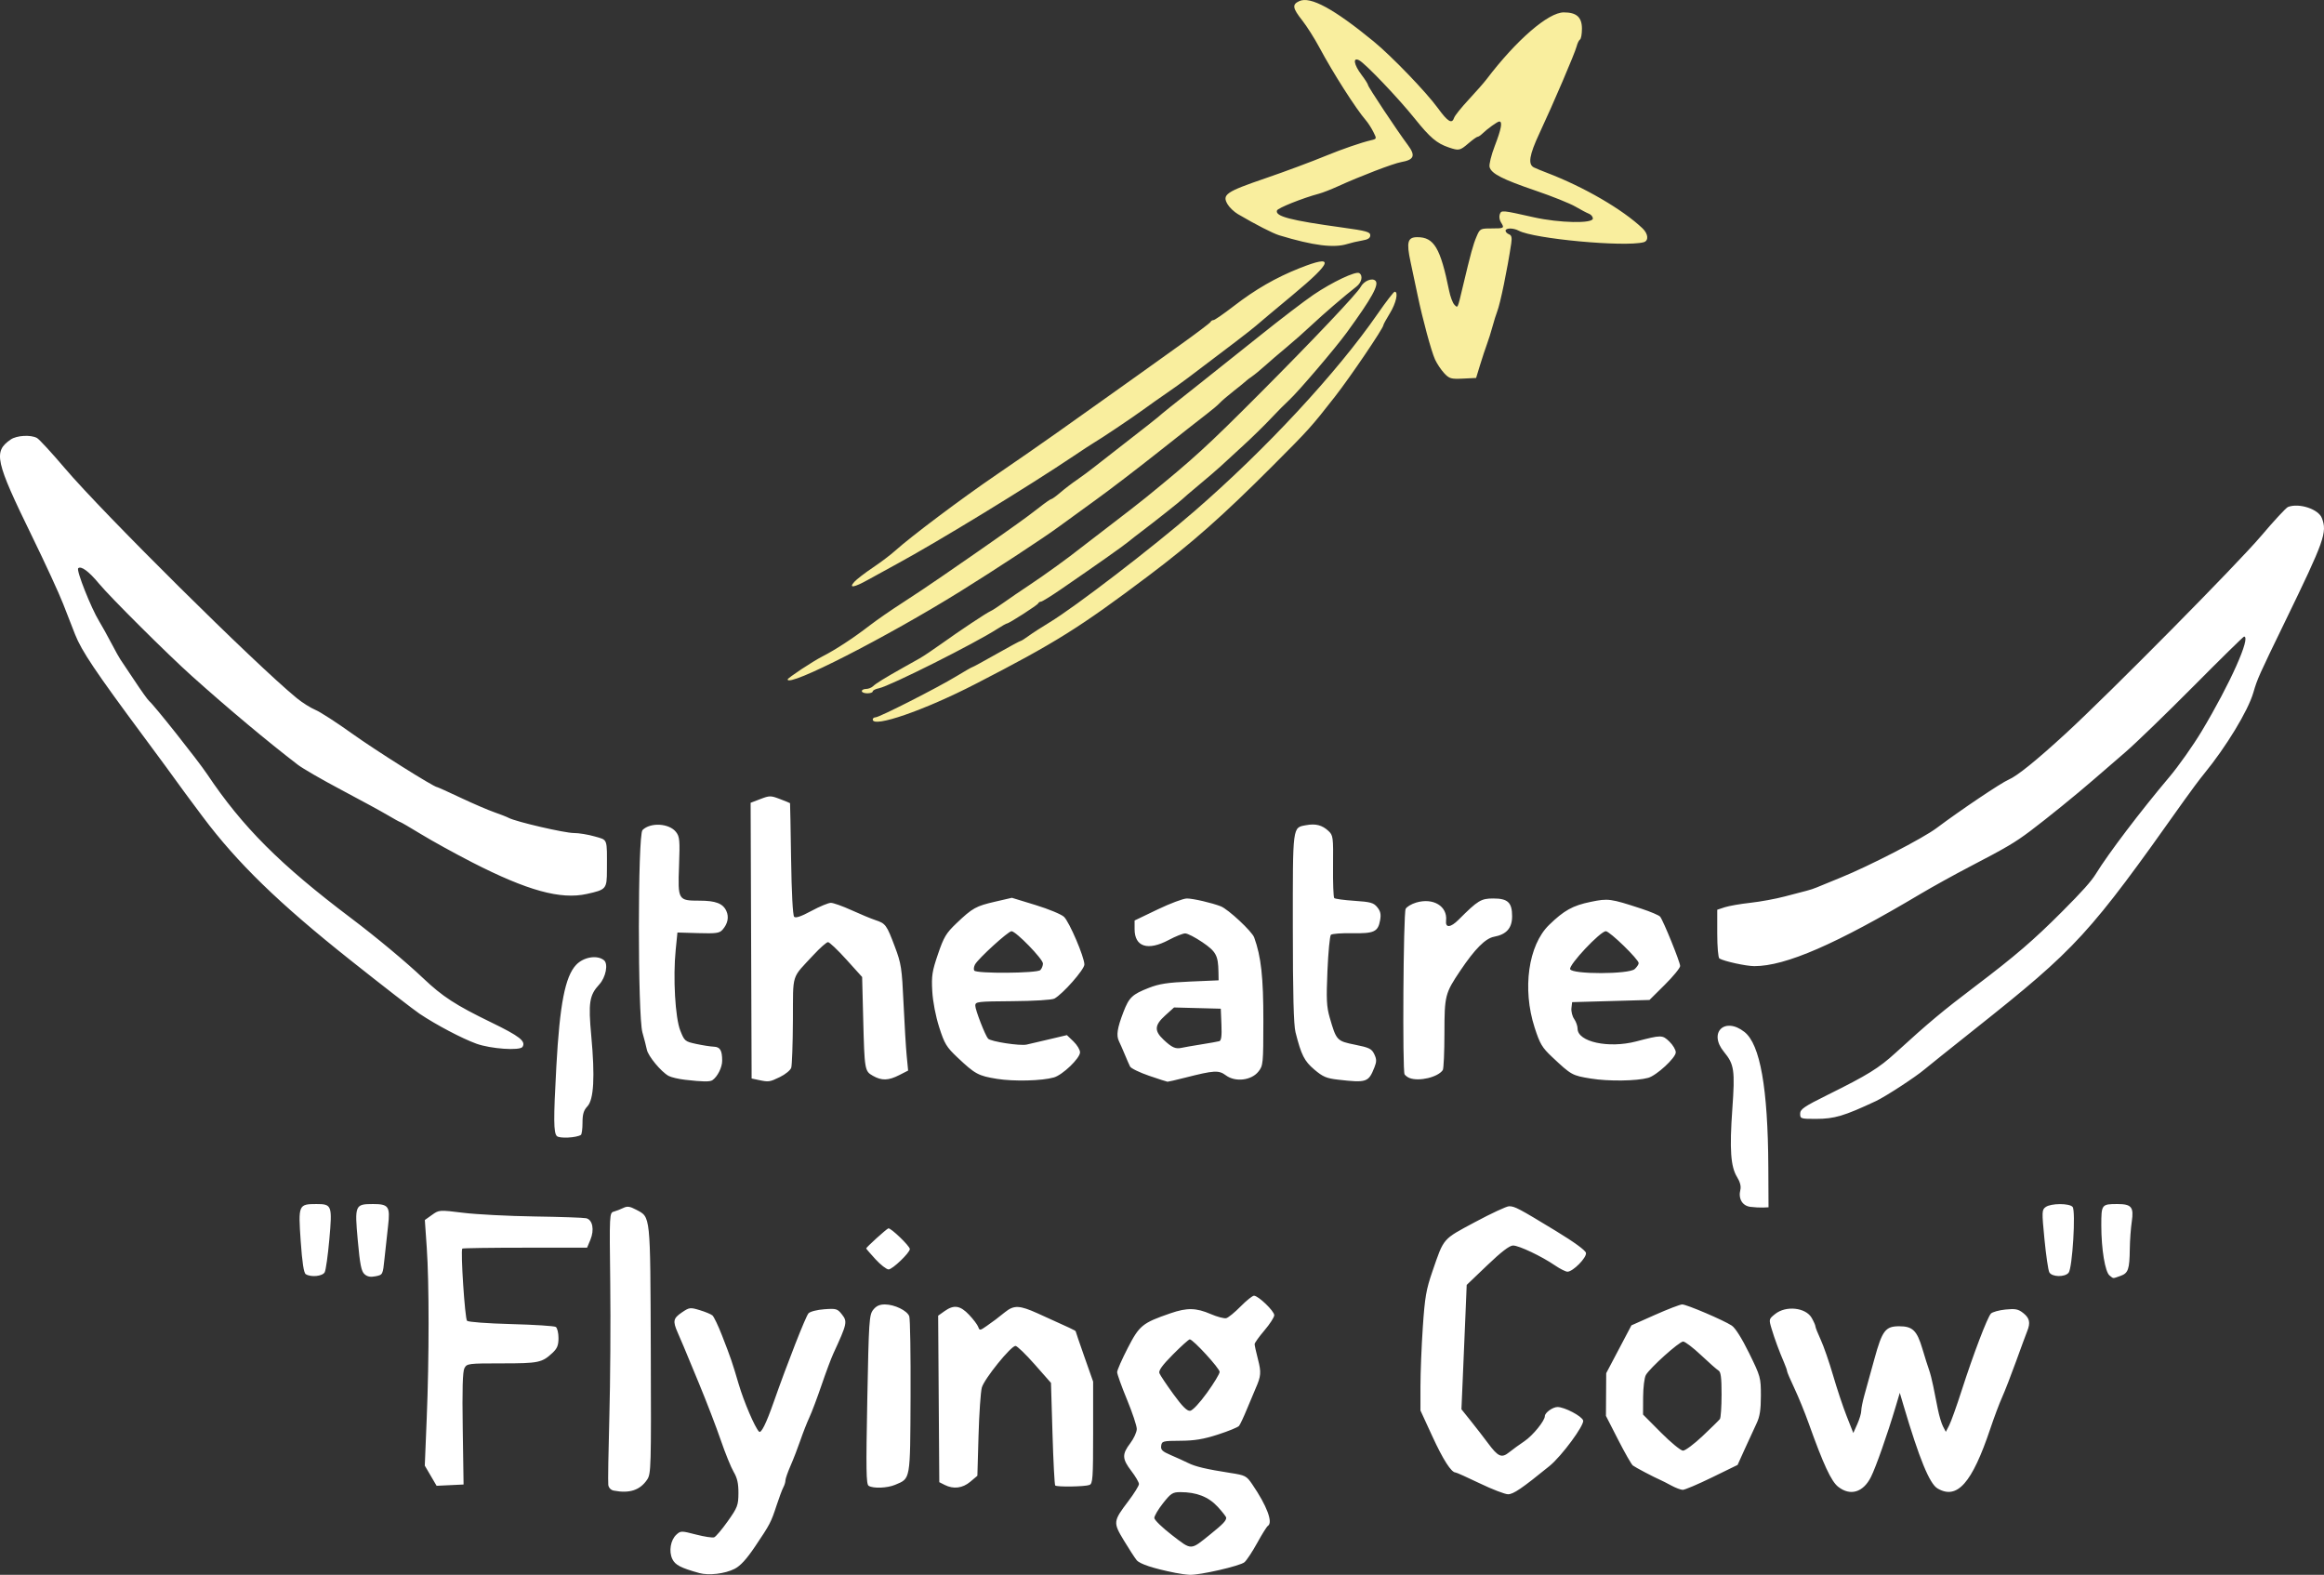
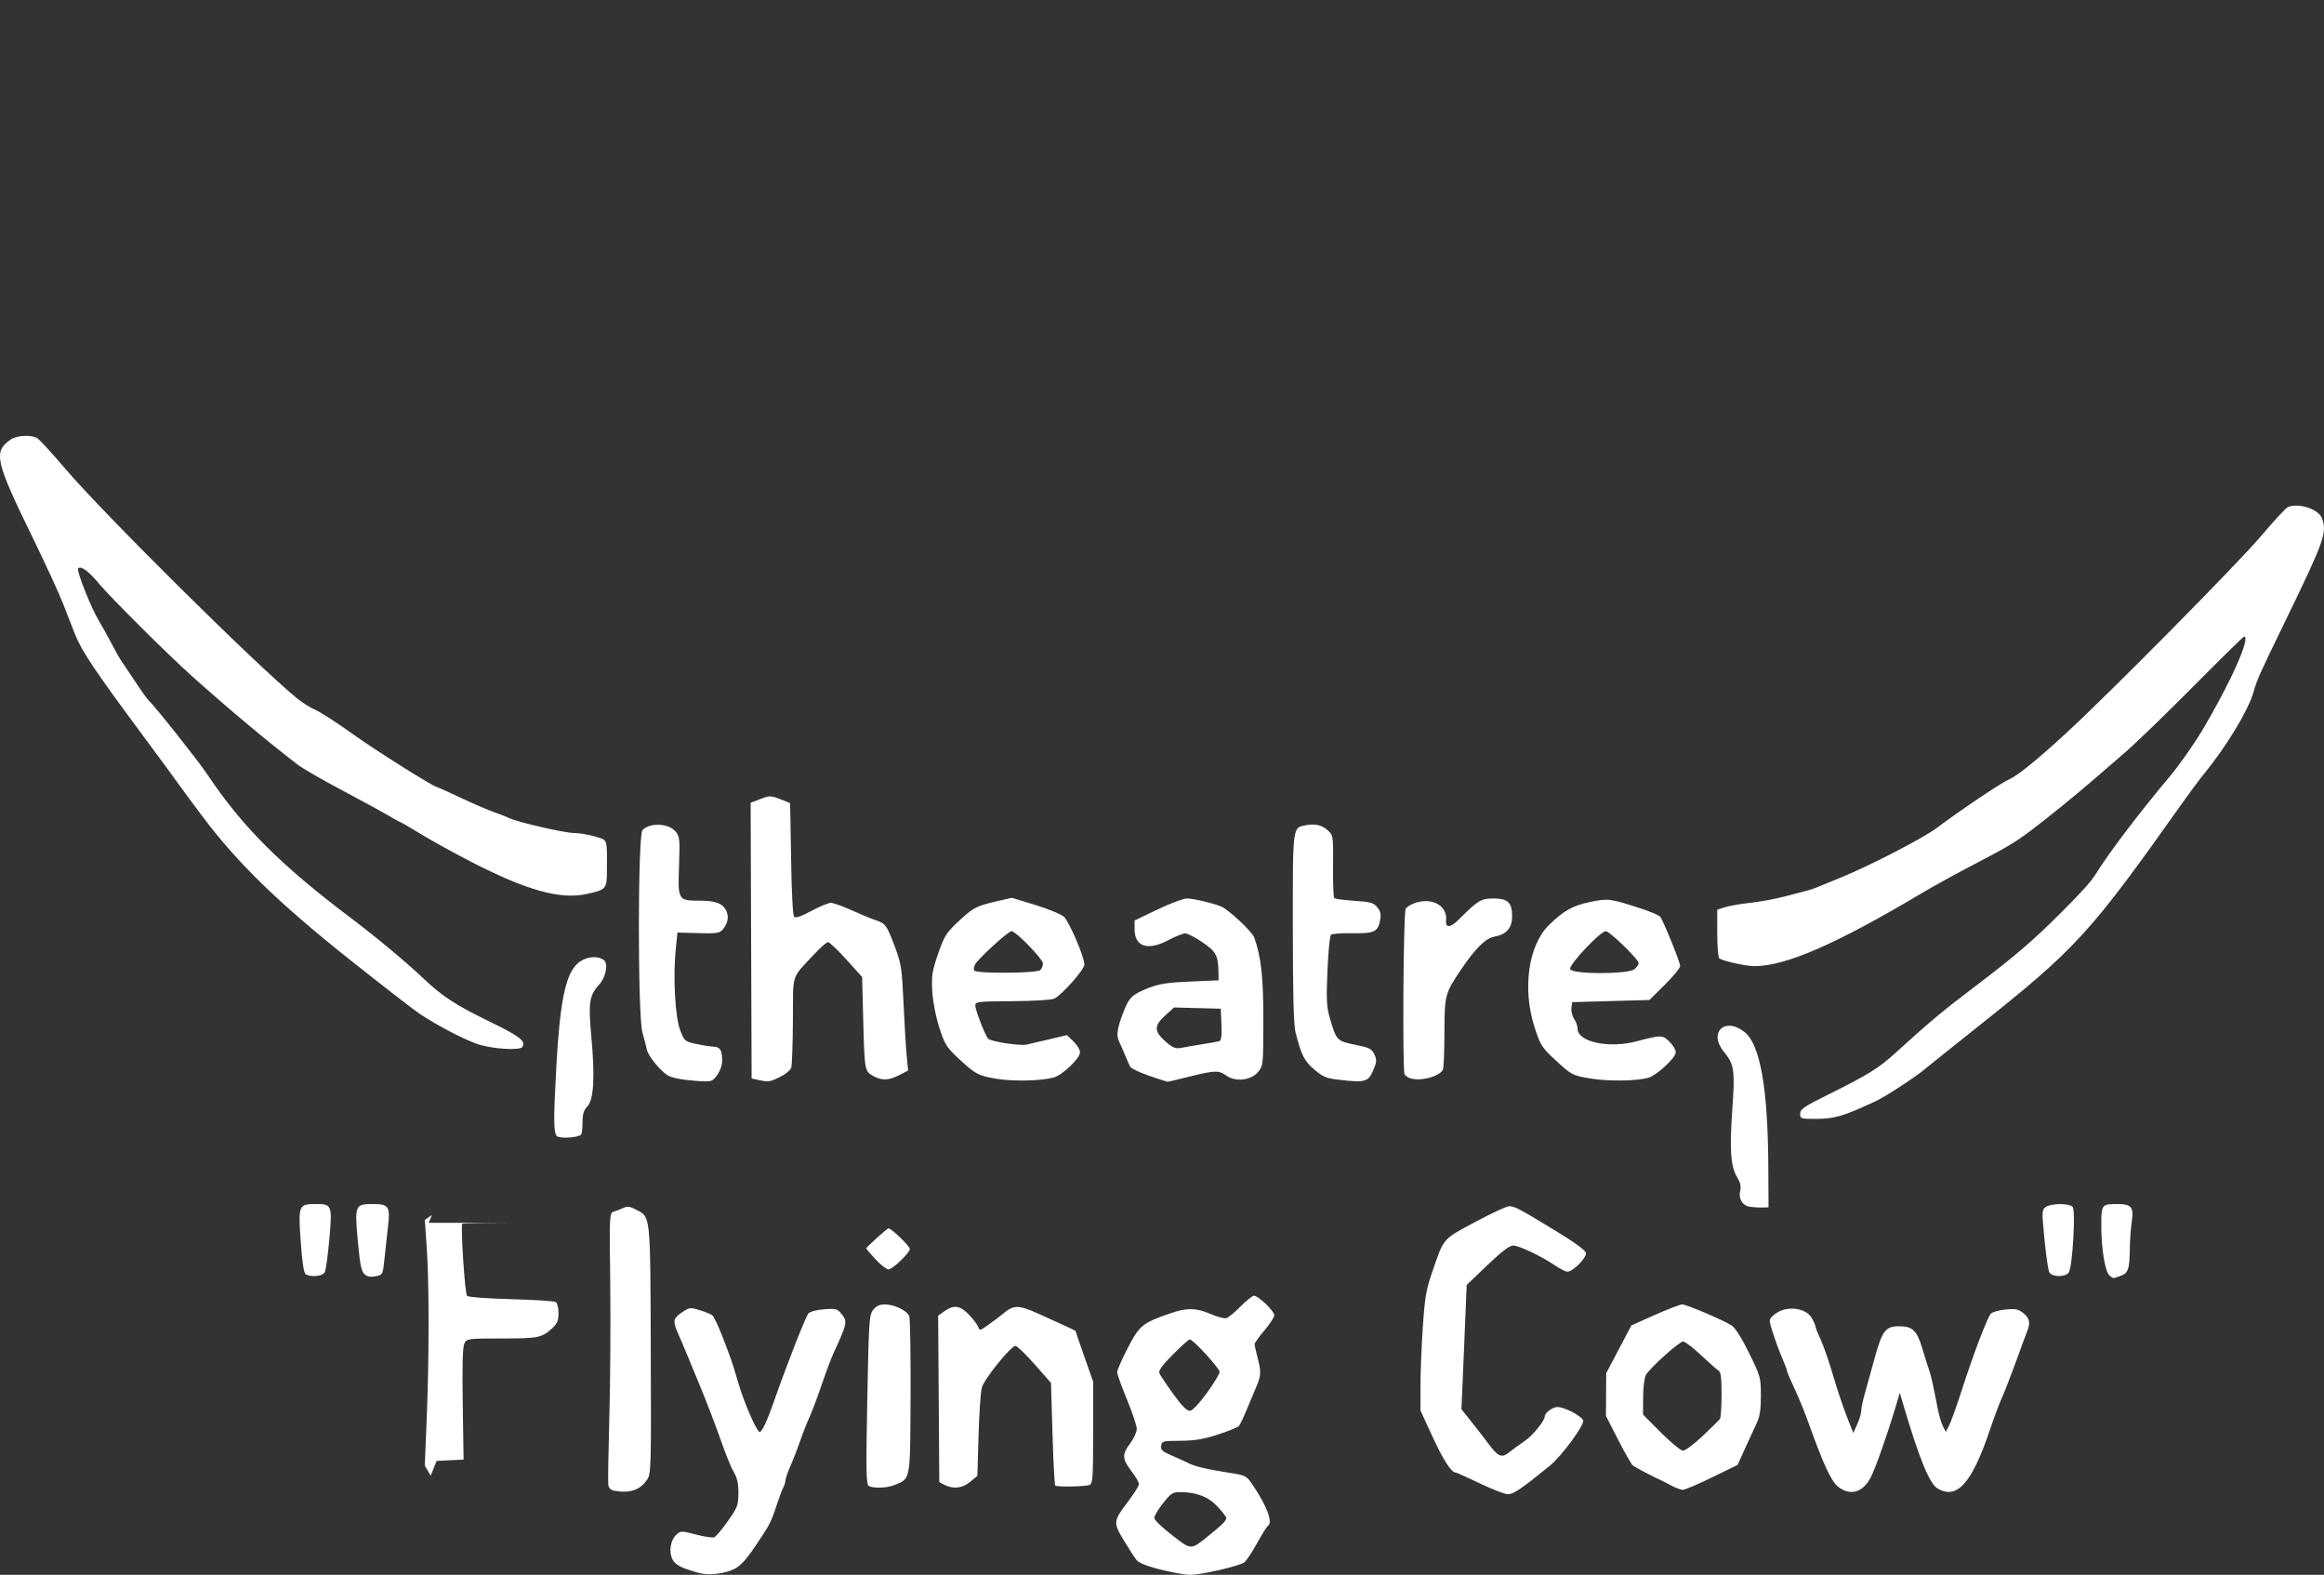
<svg xmlns="http://www.w3.org/2000/svg" xmlns:ns1="http://sodipodi.sourceforge.net/DTD/sodipodi-0.dtd" xmlns:ns2="http://www.inkscape.org/namespaces/inkscape" version="1.1" id="svg1" width="1064.99" height="721.549" viewBox="0 0 1064.99 721.549" ns1:docname="logo3.svg" ns2:version="1.4.2 (f4327f4, 2025-05-13)">
  <rect x="0" y="0" width="1064.99" height="721.549" fill="#333333" stroke="none" />
  <defs id="defs1" />
  <ns1:namedview id="namedview1" pagecolor="#ffffff" bordercolor="#000000" borderopacity="0.25" ns2:showpageshadow="2" ns2:pageopacity="0.0" ns2:pagecheckerboard="0" ns2:deskcolor="#000000" ns2:zoom="0.52708333" ns2:cx="559.6838" ns2:cy="480.94862" ns2:window-width="1920" ns2:window-height="1004" ns2:window-x="1912" ns2:window-y="-8" ns2:window-maximized="1" ns2:current-layer="g1" />
  <g ns2:groupmode="layer" ns2:label="Image" id="g1" transform="translate(-464.569,-243.128)">
-     <path style="fill:#ffffff" d="m 785.006,963.866 c -8.473,-2.355 -11.026,-3.681 -12.332,-6.406 -1.699,-3.545 -0.822,-8.763 1.884,-11.212 1.944,-1.759 2.252,-1.76 8.956,-0.021 3.819,0.99 7.568,1.561 8.332,1.268 0.764,-0.293 3.568,-3.608 6.231,-7.366 4.468,-6.305 4.845,-7.297 4.884,-12.833 0.031,-4.456 -0.529,-6.967 -2.176,-9.756 -1.22,-2.066 -3.859,-8.558 -5.865,-14.428 -2.006,-5.87 -6.545,-17.68 -10.088,-26.244 -7.614,-18.408 -7.666,-18.531 -9.724,-23.223 -2.299,-5.24 -2.034,-6.483 1.959,-9.197 3.385,-2.3 3.788,-2.352 8.141,-1.041 2.519,0.758 5.139,1.842 5.823,2.41 0.683,0.567 2.678,4.732 4.433,9.255 4.181,10.777 4.484,11.663 7.612,22.224 2.422,8.177 7.409,19.83 9.322,21.778 0.954,0.972 3.226,-3.573 6.639,-13.278 6.404,-18.213 14.795,-39.619 16.045,-40.934 0.764,-0.803 3.947,-1.621 7.236,-1.859 5.46,-0.395 6.025,-0.231 8.048,2.341 2.631,3.344 2.451,4.172 -3.901,17.952 -1.014,2.2 -3.454,8.725 -5.421,14.5 -1.968,5.775 -4.464,12.399 -5.548,14.72 -1.084,2.321 -2.94,7.046 -4.124,10.5 -1.184,3.454 -3.213,8.699 -4.509,11.655 -1.296,2.956 -2.356,6 -2.356,6.764 0,0.764 -0.426,2.171 -0.947,3.126 -0.521,0.955 -1.898,4.629 -3.06,8.165 -2.642,8.037 -3.002,8.726 -9.868,18.927 -3.963,5.888 -6.752,8.932 -9.443,10.305 -4.396,2.244 -11.825,3.121 -16.182,1.91 z m 218,-0.122 c -9.974,-1.997 -16.122,-4.024 -17.562,-5.79 -0.859,-1.054 -3.484,-5.097 -5.834,-8.986 -5.02,-8.309 -4.964,-8.805 2.036,-18.052 2.673,-3.531 4.86,-7.054 4.86,-7.83 0,-0.776 -1.575,-3.474 -3.5,-5.995 -4.248,-5.563 -4.325,-7.633 -0.472,-12.724 1.635,-2.16 2.972,-5.098 2.972,-6.527 0,-1.43 -2.025,-7.5 -4.5,-13.489 -2.475,-5.99 -4.5,-11.627 -4.5,-12.527 0,-0.9 2.192,-5.887 4.871,-11.083 5.34,-10.356 6.707,-11.466 19.573,-15.898 7.593,-2.615 11.742,-2.534 18.451,0.361 2.968,1.28 6.171,2.125 7.119,1.878 0.948,-0.248 3.903,-2.664 6.567,-5.368 2.664,-2.705 5.422,-4.918 6.128,-4.918 1.983,0 9.29,7.021 9.29,8.926 0,0.931 -2.025,4.066 -4.5,6.965 -2.475,2.9 -4.5,5.733 -4.5,6.296 0,0.563 0.695,3.708 1.545,6.988 1.544,5.957 1.402,7.679 -1.094,13.325 -0.73,1.65 -2.526,5.925 -3.993,9.5 -1.467,3.575 -3.085,7.014 -3.596,7.643 -0.511,0.628 -4.851,2.408 -9.646,3.955 -6.662,2.15 -10.72,2.823 -17.217,2.857 -8.044,0.042 -8.517,0.166 -8.82,2.3 -0.264,1.858 0.529,2.618 4.5,4.312 2.651,1.131 6.17,2.732 7.82,3.558 3.34,1.672 8.434,2.876 19.313,4.564 6.955,1.079 7.45,1.335 10.108,5.223 6.696,9.795 9.607,17.526 7.166,19.034 -0.502,0.31 -2.703,3.824 -4.891,7.809 -2.188,3.985 -4.815,7.967 -5.838,8.848 -1.98,1.707 -20.603,5.982 -25.147,5.772 -1.492,-0.069 -4.512,-0.486 -6.712,-0.926 z m 16.262,-17.668 c 5.794,-4.681 7.194,-6.146 7.222,-7.553 0.01,-0.425 -1.747,-2.684 -3.9,-5.02 -4.194,-4.551 -9.686,-6.708 -17.076,-6.708 -3.571,0 -4.36,0.503 -7.986,5.09 -2.213,2.799 -4.006,5.837 -3.985,6.75 0.021,0.913 3.678,4.458 8.128,7.877 9.165,7.043 8.313,7.064 17.597,-0.436 z m -1.592,-64.781 c 3.176,-4.4 5.787,-8.711 5.803,-9.58 0.028,-1.614 -12.185,-14.92 -13.694,-14.92 -0.458,0 -3.92,3.112 -7.695,6.916 -4.873,4.911 -6.677,7.398 -6.224,8.58 0.351,0.915 3.226,5.221 6.389,9.568 4.148,5.701 6.294,7.839 7.698,7.67 1.141,-0.137 4.34,-3.548 7.723,-8.234 z m 124.992,41.471 c -5.686,-2.734 -10.67,-4.971 -11.076,-4.971 -1.957,0 -5.692,-5.819 -10.644,-16.579 l -5.443,-11.828 v -11.141 c 0,-6.128 0.485,-18.299 1.077,-27.047 0.932,-13.759 1.529,-17.215 4.423,-25.608 5.325,-15.446 4.489,-14.48 19.507,-22.53 7.421,-3.978 14.436,-7.24 15.589,-7.25 2.569,-0.021 4.385,0.936 21.397,11.279 8.492,5.163 13.626,8.908 13.852,10.103 0.402,2.13 -5.971,8.601 -8.471,8.601 -0.833,0 -3.395,-1.287 -5.694,-2.861 -6.142,-4.204 -16.535,-9.139 -19.245,-9.139 -1.608,0 -5.368,2.876 -11.802,9.027 l -9.443,9.027 -0.568,13.723 c -0.312,7.548 -0.855,20.366 -1.207,28.486 l -0.639,14.763 4.362,5.443 c 2.399,2.994 5.893,7.509 7.764,10.033 4.702,6.343 6.287,7.027 9.775,4.216 1.552,-1.251 4.699,-3.536 6.993,-5.078 3.802,-2.555 9.329,-9.348 9.329,-11.465 0,-1.572 3.618,-4.176 5.802,-4.176 3.205,0 11.108,4.14 11.747,6.154 0.667,2.101 -9.862,16.368 -15.405,20.874 -12.675,10.304 -16.592,12.97 -19.021,12.943 -1.442,-0.016 -7.274,-2.266 -12.96,-5 z m -396.851,3.332 c -1.316,-0.256 -2.313,-1.298 -2.5,-2.614 -0.171,-1.204 0.049,-15.239 0.489,-31.189 0.44,-15.95 0.624,-43.505 0.407,-61.233 -0.391,-32.019 -0.379,-32.236 1.699,-32.813 1.151,-0.319 3.1,-1.075 4.332,-1.681 1.781,-0.875 2.976,-0.709 5.84,0.813 6.691,3.555 6.47,1.439 6.707,64.183 0.205,54.263 0.132,56.852 -1.684,59.531 -3.27,4.825 -8.088,6.401 -15.29,5.001 z m 561.097,-1.762 c -3.181,-2.508 -6.813,-10.325 -13.492,-29.041 -1.766,-4.95 -4.72,-12.188 -6.564,-16.086 -1.844,-3.897 -3.353,-7.429 -3.353,-7.849 0,-0.42 -0.614,-2.181 -1.364,-3.914 -2.214,-5.115 -4.331,-10.852 -5.732,-15.533 -1.291,-4.315 -1.266,-4.418 1.643,-6.745 4.941,-3.953 13.992,-2.986 16.732,1.788 0.947,1.65 1.722,3.402 1.722,3.892 0,0.49 1.099,3.266 2.443,6.169 1.344,2.903 3.882,10.227 5.641,16.277 1.758,6.05 4.565,14.468 6.236,18.707 l 3.039,7.707 1.821,-4.067 c 1.001,-2.237 1.821,-4.99 1.821,-6.12 0,-1.129 0.645,-4.342 1.434,-7.141 0.788,-2.798 2.852,-10.263 4.586,-16.588 3.58,-13.06 5.051,-15 11.368,-15 6.126,0 8.129,1.936 10.602,10.248 1.187,3.989 2.575,8.377 3.083,9.752 0.509,1.375 1.375,4.75 1.925,7.5 0.55,2.75 1.493,7.472 2.096,10.494 0.603,3.022 1.673,6.594 2.378,7.939 l 1.281,2.445 1.545,-2.988 c 0.85,-1.643 3.418,-8.816 5.707,-15.939 5.317,-16.545 11.8,-33.576 13.419,-35.257 0.692,-0.718 3.692,-1.553 6.667,-1.855 4.556,-0.463 5.842,-0.206 8.158,1.628 2.892,2.29 3.363,4.43 1.816,8.235 -0.514,1.263 -2.804,7.472 -5.09,13.797 -2.286,6.325 -5.172,13.75 -6.414,16.5 -1.242,2.75 -3.692,9.275 -5.444,14.5 -8.356,24.91 -15.181,32.62 -24.173,27.308 -3.65,-2.156 -8.326,-13.554 -15.51,-37.805 l -1.776,-5.996 -1.936,6.496 c -3.737,12.537 -9.015,27.54 -11.274,32.047 -3.559,7.101 -9.484,8.87 -15.04,4.489 z m -76.409,-0.538 c -1.925,-1.046 -4.175,-2.193 -5,-2.549 -3.032,-1.309 -11.535,-5.779 -12.676,-6.664 -0.647,-0.501 -3.684,-5.82 -6.75,-11.819 l -5.574,-10.907 0.061,-9.782 0.061,-9.782 5.779,-10.957 5.779,-10.957 10.778,-4.793 c 5.928,-2.636 11.547,-4.793 12.488,-4.793 2.021,0 18.915,7.207 22.686,9.678 1.639,1.074 4.632,5.817 7.994,12.667 5.224,10.645 5.374,11.189 5.374,19.487 0,6.383 -0.489,9.562 -1.939,12.602 -1.067,2.236 -3.468,7.448 -5.337,11.583 l -3.397,7.517 -11.741,5.733 c -6.457,3.153 -12.493,5.711 -13.413,5.685 -0.92,-0.026 -3.247,-0.904 -5.172,-1.949 z m 14.34,-22.753 c 3.93,-3.712 7.479,-7.2 7.887,-7.75 0.408,-0.55 0.749,-5.59 0.757,-11.2 0.011,-7.68 -0.329,-10.398 -1.377,-11 -0.766,-0.44 -4.374,-3.612 -8.019,-7.05 -3.644,-3.438 -7.338,-6.25 -8.209,-6.25 -1.794,0 -15.241,12.077 -17.095,15.353 -0.668,1.181 -1.23,5.737 -1.25,10.126 l -0.035,7.979 8.228,8.271 c 4.525,4.549 9.069,8.271 10.097,8.271 1.028,0 5.085,-3.038 9.015,-6.75 z m -382.209,22.852 c -1.142,-0.723 -1.246,-7.293 -0.626,-39.507 0.695,-36.157 0.868,-38.799 2.692,-41.117 1.39,-1.767 2.922,-2.477 5.342,-2.477 4.433,0 10.241,2.815 11.201,5.43 0.418,1.138 0.685,17.743 0.594,36.899 -0.185,38.682 0.057,37.3 -7.051,40.309 -3.617,1.531 -10.078,1.778 -12.151,0.464 z m 34.869,-0.396 -2.5,-1.265 -0.262,-38.144 -0.262,-38.144 2.916,-2.076 c 4.298,-3.06 7.173,-2.633 11.261,1.673 1.958,2.062 3.847,4.569 4.199,5.571 0.6,1.711 0.836,1.682 3.893,-0.473 3.835,-2.703 4.285,-3.042 8.398,-6.333 4.09,-3.271 6.622,-3.172 14.967,0.589 15.211,6.855 17.388,7.882 17.388,8.203 0,0.184 1.8,5.446 4,11.693 l 4,11.358 v 23.352 c 0,20.978 -0.171,23.418 -1.686,23.999 -2.08,0.798 -14.93,0.996 -15.691,0.242 -0.305,-0.302 -0.866,-11.002 -1.247,-23.779 l -0.693,-23.23 -7.466,-8.471 c -4.106,-4.659 -8.063,-8.471 -8.794,-8.471 -2.108,0 -14.336,15.128 -15.425,19.082 -0.542,1.97 -1.224,11.87 -1.514,22 l -0.528,18.418 -3.229,2.723 c -3.542,2.988 -7.712,3.515 -11.729,1.483 z m -235.569,-4.233 -2.707,-4.619 0.888,-21.677 c 1.132,-27.625 1.137,-62.102 0.012,-78.268 l -0.876,-12.592 3.27,-2.329 c 3.256,-2.319 3.317,-2.323 14.376,-0.97 6.108,0.747 20.781,1.502 32.606,1.678 11.825,0.175 22.477,0.54 23.67,0.811 2.962,0.671 3.864,5.279 1.937,9.89 l -1.506,3.604 H 705.224 c -15.611,0 -28.573,0.188 -28.803,0.419 -0.854,0.854 1.198,32.094 2.172,33.069 0.575,0.575 9.299,1.228 20.212,1.512 10.561,0.275 19.764,0.864 20.451,1.309 0.688,0.445 1.25,2.723 1.25,5.063 0,3.352 -0.583,4.798 -2.75,6.819 -4.814,4.49 -6.352,4.809 -23.149,4.809 -15.45,0 -16.073,0.079 -17.198,2.181 -0.832,1.555 -1.058,9.515 -0.785,27.75 l 0.382,25.569 -6.181,0.296 -6.181,0.296 z m -30.333,-92.341 c -1.468,-1.309 -2.079,-4.382 -3.091,-15.551 -1.459,-16.092 -1.253,-16.58 6.993,-16.58 7.169,0 7.929,1.101 6.902,10 -0.476,4.125 -1.211,10.858 -1.634,14.962 -0.765,7.424 -0.785,7.465 -4.055,8.131 -2.359,0.481 -3.802,0.209 -5.116,-0.962 z m 799.696,0.619 c -2.062,-1.623 -3.794,-12.111 -3.794,-22.975 0,-9.591 0.139,-9.775 7.391,-9.775 6.424,0 7.567,1.391 6.578,8 -0.453,3.025 -0.862,8.65 -0.91,12.5 -0.117,9.46 -0.715,11.184 -4.309,12.437 -3.681,1.283 -3.058,1.307 -4.957,-0.187 z m -826.615,-0.619 c -0.911,-0.578 -1.632,-5.296 -2.321,-15.196 -1.153,-16.564 -0.995,-16.935 7.211,-16.935 7.074,0 7.3,0.621 5.914,16.202 -0.65,7.314 -1.604,14.085 -2.118,15.048 -0.995,1.861 -6.293,2.399 -8.687,0.881 z m 798.984,-0.881 c -0.499,-0.963 -1.494,-7.773 -2.211,-15.135 -1.241,-12.742 -1.214,-13.45 0.564,-14.75 2.401,-1.756 10.893,-1.784 12.339,-0.041 1.506,1.815 -0.091,28.05 -1.836,30.153 -1.77,2.133 -7.711,1.981 -8.857,-0.227 z M 865.756,820.08 c -2.337,-2.546 -4.25,-4.767 -4.25,-4.936 0,-0.524 9.164,-8.828 10.145,-9.194 1.039,-0.387 9.855,8.084 9.855,9.469 0,1.705 -8.012,9.376 -9.748,9.333 -0.964,-0.024 -3.664,-2.126 -6.002,-4.672 z m 400.95,-23.992 c -3.717,-0.481 -5.629,-3.735 -4.601,-7.832 0.39,-1.553 -0.14,-3.6 -1.5,-5.802 -2.95,-4.773 -3.502,-12.64 -2.188,-31.16 1.267,-17.866 0.881,-20.503 -3.842,-26.233 -7.268,-8.818 0.364,-16.221 9.397,-9.115 7.212,5.673 10.761,25.734 10.942,61.848 l 0.093,18.5 -2.5,0.11 c -1.375,0.061 -3.985,-0.082 -5.8,-0.317 z M 719.756,763.662 c -1.525,-1.546 -1.571,-7.608 -0.242,-31.867 1.567,-28.607 4.021,-41.208 9.07,-46.583 3.405,-3.624 9.67,-4.659 12.776,-2.111 2.036,1.671 0.815,7.869 -2.189,11.11 -4.52,4.877 -5.058,8.334 -3.656,23.479 1.742,18.814 1.175,29.216 -1.763,32.343 -1.725,1.836 -2.246,3.58 -2.246,7.517 0,2.82 -0.338,5.334 -0.75,5.588 -2.163,1.331 -9.843,1.697 -11,0.524 z m 569.75,-10.256 c 0,-2.063 1.739,-3.251 12.75,-8.708 18.297,-9.069 23.247,-12.132 30.953,-19.158 15.364,-14.008 21.506,-19.14 36.482,-30.482 18.303,-13.862 26.753,-21.122 39.835,-34.227 9.201,-9.217 13.384,-13.893 15.48,-17.305 5.7,-9.278 20.507,-28.794 33.653,-44.356 4.24,-5.019 10.917,-14.469 14.839,-21 12.957,-21.579 22.719,-43.375 19.426,-43.375 -0.32,0 -10.783,10.276 -23.25,22.835 -12.467,12.559 -26.492,26.126 -31.167,30.148 -4.675,4.022 -11.2,9.661 -14.5,12.53 -7.793,6.777 -21.415,17.83 -29,23.533 -7.127,5.358 -10.892,7.577 -27.754,16.359 -7.015,3.653 -17.14,9.252 -22.5,12.441 -38.918,23.155 -61.917,33.154 -76.259,33.154 -3.735,0 -13.946,-2.239 -15.999,-3.507 -0.552,-0.342 -0.988,-5.398 -0.988,-11.474 v -10.863 l 3.429,-1.132 c 1.886,-0.622 7.174,-1.544 11.75,-2.048 4.576,-0.504 11.696,-1.815 15.821,-2.913 4.125,-1.098 8.625,-2.274 10,-2.613 1.375,-0.339 3.4,-1.007 4.5,-1.483 1.1,-0.477 6.05,-2.506 11,-4.509 13.101,-5.302 37.763,-18.029 44,-22.707 10.985,-8.237 29.608,-20.756 33,-22.184 3.89,-1.637 12.769,-8.803 26.215,-21.156 19.961,-18.34 78.768,-77.798 89.553,-90.545 5.88,-6.949 11.412,-12.912 12.293,-13.25 5.069,-1.945 13.952,0.975 15.522,5.104 2.499,6.573 1.237,10.12 -16.816,47.282 -12.262,25.241 -12.715,26.255 -14.618,32.743 -2.445,8.336 -12.437,24.787 -22.558,37.139 -1.975,2.411 -6.066,7.877 -9.091,12.147 -43.799,61.829 -49.032,67.542 -96.162,104.982 -11.186,8.886 -21.462,17.112 -22.835,18.281 -4.132,3.515 -17.859,12.465 -22.325,14.554 -14.623,6.844 -18.93,8.122 -27.428,8.139 -6.981,0.014 -7.25,-0.074 -7.25,-2.374 z M 778.506,737.867 c -3.025,-0.349 -6.439,-1.159 -7.586,-1.801 -3.448,-1.928 -9.325,-9.031 -9.924,-11.996 -0.309,-1.526 -1.22,-5.065 -2.025,-7.863 -2.191,-7.614 -2.168,-90.565 0.026,-92.759 3.623,-3.623 12.202,-3.132 15.356,0.878 1.675,2.13 1.82,3.757 1.388,15.596 -0.571,15.646 -0.436,15.873 9.41,15.873 7.37,0 10.709,1.285 12.277,4.725 1.274,2.796 0.646,5.861 -1.762,8.6 -1.379,1.568 -2.944,1.786 -11.132,1.546 l -9.527,-0.279 -0.796,7.954 c -1.271,12.692 -0.228,31.077 2.096,36.954 1.911,4.833 2.156,5.038 7.339,6.154 2.949,0.634 6.551,1.197 8.005,1.25 2.924,0.107 3.857,1.668 3.857,6.456 0,3.025 -2.121,7.264 -4.442,8.875 -1.179,0.819 -4.403,0.777 -12.558,-0.163 z m 33.5,0.05 -3,-0.641 -0.229,-63.166 -0.229,-63.166 4.479,-1.71 c 4.228,-1.615 4.73,-1.614 8.979,0.008 2.475,0.945 4.547,1.794 4.604,1.886 0.057,0.092 0.275,11.613 0.484,25.601 0.231,15.479 0.78,25.834 1.403,26.457 0.697,0.697 3.208,-0.157 7.886,-2.684 3.775,-2.039 7.797,-3.707 8.938,-3.707 1.141,0 5.401,1.516 9.466,3.368 4.065,1.853 9.004,3.901 10.975,4.551 4.65,1.535 5.112,2.167 8.875,12.158 2.932,7.784 3.234,9.75 3.979,25.923 0.444,9.625 1.101,20.503 1.46,24.173 l 0.653,6.673 -4.072,2.077 c -4.971,2.536 -8.037,2.619 -12.065,0.327 -3.789,-2.156 -3.851,-2.526 -4.465,-26.512 l -0.48,-18.762 -7.213,-7.988 c -3.967,-4.394 -7.758,-7.988 -8.423,-7.988 -0.666,0 -3.639,2.619 -6.608,5.82 -10.386,11.2 -9.356,7.938 -9.476,30.019 -0.059,10.813 -0.405,20.584 -0.769,21.714 -0.364,1.129 -2.697,3.042 -5.184,4.25 -4.737,2.301 -5.13,2.353 -9.968,1.319 z m 109.388,-0.483 c -8.507,-1.373 -9.983,-2.174 -18.05,-9.792 -5.052,-4.771 -5.955,-6.263 -8.381,-13.847 -1.629,-5.094 -2.901,-11.706 -3.175,-16.5 -0.4,-7.019 -0.08,-9.104 2.615,-17 2.69,-7.882 3.747,-9.643 8.512,-14.178 7.331,-6.977 8.868,-7.833 17.727,-9.875 l 7.637,-1.76 10.863,3.323 c 5.975,1.828 11.836,4.26 13.025,5.406 2.465,2.376 9.341,18.469 9.333,21.845 -0.005,2.284 -9.952,13.575 -13.749,15.607 -1.131,0.605 -9.267,1.107 -19.108,1.179 -16.265,0.119 -17.139,0.224 -17.139,2.069 0,1.95 4.583,13.744 5.873,15.115 1.259,1.337 14.648,3.389 17.66,2.707 1.631,-0.369 6.449,-1.496 10.705,-2.502 l 7.739,-1.831 3.011,2.885 c 1.656,1.587 3.011,3.836 3.011,4.999 0,2.703 -7.965,10.354 -11.975,11.504 -5.499,1.577 -18.394,1.896 -26.137,0.646 z m 19.912,-49.839 c 0.66,-0.66 1.2,-2.009 1.2,-2.997 0,-2.065 -12.394,-14.803 -14.403,-14.803 -1.519,0 -15.289,12.556 -16.737,15.262 -0.524,0.979 -0.68,2.22 -0.347,2.759 0.912,1.476 28.793,1.273 30.287,-0.221 z m 49.794,48.416 c -4.348,-1.494 -8.248,-3.391 -8.667,-4.216 -0.418,-0.825 -1.504,-3.3 -2.412,-5.5 -0.908,-2.2 -2.127,-4.976 -2.709,-6.169 -1.269,-2.602 -0.741,-5.993 2.072,-13.296 2.591,-6.726 4.026,-8.092 11.621,-11.068 4.779,-1.873 8.645,-2.464 19,-2.909 l 13,-0.558 -0.073,-4 c -0.136,-7.409 -1.131,-9.224 -7.384,-13.471 -3.263,-2.216 -6.795,-4.029 -7.848,-4.029 -1.053,0 -4.444,1.35 -7.536,3 -9.576,5.11 -15.66,3.184 -15.66,-4.957 v -3.957 l 10.507,-5.043 c 5.779,-2.774 11.832,-5.043 13.451,-5.043 2.834,0 11.392,1.978 15.542,3.591 3.396,1.321 14.296,11.482 15.306,14.27 3.177,8.765 4.219,18.225 4.202,38.139 -0.017,19.825 -0.093,20.594 -2.297,23.349 -3.229,4.035 -10.557,4.88 -14.842,1.712 -3.349,-2.476 -5.303,-2.366 -18.778,1.057 -4.075,1.035 -7.676,1.867 -8,1.848 -0.325,-0.019 -4.148,-1.256 -8.496,-2.75 z m 23.906,-14.35 c 3.85,-0.613 7.582,-1.277 8.294,-1.476 0.943,-0.263 1.214,-2.333 1,-7.625 l -0.294,-7.264 -10.71,-0.283 -10.71,-0.283 -4.04,3.65 c -4.927,4.451 -5.109,7.013 -0.79,11.098 3.803,3.596 5.514,4.375 8.25,3.754 1.1,-0.25 5.15,-0.956 9,-1.569 z m 62.735,16.148 c -5.301,-0.603 -6.971,-1.313 -10.856,-4.613 -4.615,-3.921 -5.987,-6.639 -8.635,-17.102 -0.858,-3.392 -1.219,-17.435 -1.229,-47.896 -0.016,-47.304 -0.209,-45.807 6.08,-46.986 4.337,-0.814 7.363,-0.037 10.218,2.623 2.168,2.02 2.265,2.755 2.131,16.106 -0.078,7.694 0.166,14.297 0.542,14.672 0.376,0.376 4.535,0.939 9.243,1.251 7.44,0.494 8.813,0.88 10.49,2.952 1.462,1.805 1.775,3.244 1.293,5.932 -0.954,5.32 -2.725,6.143 -12.825,5.959 -4.859,-0.089 -9.241,0.245 -9.738,0.742 -0.496,0.496 -1.204,7.9 -1.573,16.451 -0.565,13.106 -0.401,16.479 1.042,21.473 3.039,10.51 3.257,10.744 11.606,12.424 6.509,1.31 7.625,1.858 8.805,4.325 1.101,2.301 1.119,3.413 0.097,6 -2.73,6.906 -3.546,7.184 -16.691,5.689 z m 115.938,-0.49 c -8.697,-1.414 -8.98,-1.571 -17.873,-9.929 -4.567,-4.291 -5.567,-5.98 -7.994,-13.5 -5.709,-17.687 -2.877,-37.726 6.637,-46.972 6.853,-6.66 10.826,-8.868 19.002,-10.557 8.111,-1.676 9.045,-1.552 23.26,3.098 4.237,1.386 8.122,3.041 8.633,3.678 1.471,1.834 9.164,20.8 9.164,22.593 0,0.89 -3.161,4.757 -7.024,8.592 l -7.024,6.973 -17.726,0.5 -17.726,0.5 -0.315,2.738 c -0.173,1.506 0.389,3.743 1.25,4.973 0.861,1.229 1.565,3.227 1.565,4.44 0,6.056 14.196,9.155 26.827,5.857 11.642,-3.04 12.009,-3.038 15.24,0.057 1.613,1.546 2.933,3.769 2.933,4.94 0,2.494 -8.83,10.64 -12.667,11.686 -5.395,1.471 -18.166,1.634 -26.161,0.334 z m 19.999,-50.179 c 1.006,-0.91 1.829,-2.136 1.829,-2.725 0,-1.714 -13.285,-14.62 -15.05,-14.62 -2.534,0 -17.087,15.48 -16.352,17.395 0.929,2.421 26.892,2.378 29.573,-0.05 z m -103.171,49.926 c -0.825,-0.314 -1.848,-1.066 -2.273,-1.671 -1.032,-1.468 -0.574,-73.622 0.481,-75.815 0.454,-0.943 2.618,-2.252 4.809,-2.908 7.816,-2.342 14.45,1.665 13.718,8.286 -0.381,3.443 2.049,3.254 5.749,-0.446 8.856,-8.856 10.265,-9.717 15.897,-9.717 6.672,0 8.62,1.843 8.62,8.154 0,5.404 -2.579,8.329 -8.271,9.38 -3.947,0.729 -8.787,5.579 -15.431,15.466 -7.044,10.48 -7.297,11.473 -7.313,28.71 -0.01,8.684 -0.346,16.29 -0.75,16.9 -2.16,3.264 -10.813,5.344 -15.235,3.661 z M 682.854,721.321 c -6.65,-2.42 -18.328,-8.576 -26.034,-13.725 -2.647,-1.769 -16.963,-12.864 -31.813,-24.657 -32.577,-25.87 -51.698,-44.444 -67.577,-65.645 -5.767,-7.7 -11.147,-14.979 -11.954,-16.175 -0.808,-1.196 -7.543,-10.361 -14.968,-20.367 -22.246,-29.978 -28.521,-39.321 -31.539,-46.958 -1.195,-3.025 -3.655,-9.325 -5.466,-14 -1.811,-4.675 -8.234,-18.619 -14.273,-30.987 -16.875,-34.558 -17.8,-38.761 -9.75,-44.309 2.725,-1.878 9.122,-2.259 12.006,-0.715 1.016,0.544 6.723,6.731 12.683,13.75 17.534,20.65 87.671,90.169 106.427,105.49 2.511,2.051 6.33,4.457 8.488,5.348 2.158,0.891 9.773,5.809 16.923,10.93 10.876,7.789 37.431,24.493 38.939,24.493 0.243,0 5.082,2.187 10.752,4.859 5.67,2.673 12.56,5.637 15.31,6.589 2.75,0.951 5.798,2.15 6.774,2.664 3.306,1.742 25.518,6.888 29.731,6.888 2.303,0 6.62,0.707 9.592,1.571 6.075,1.766 5.626,0.53 5.59,15.381 -0.021,8.709 -0.253,8.985 -9.235,10.977 -11.989,2.66 -27.222,-1.538 -52.451,-14.454 -7.7,-3.942 -18.178,-9.712 -23.285,-12.821 -5.107,-3.11 -9.475,-5.654 -9.706,-5.654 -0.231,0 -2.803,-1.413 -5.715,-3.141 -2.912,-1.728 -12.478,-6.941 -21.258,-11.585 -8.78,-4.644 -17.78,-9.84 -20,-11.547 -14.305,-10.995 -31.719,-25.572 -48.53,-40.623 -10.992,-9.841 -37.516,-36.235 -42.576,-42.367 -4.627,-5.608 -8.272,-8.295 -9.536,-7.03 -0.946,0.946 5.882,18.179 9.625,24.293 1.178,1.925 3.677,6.425 5.553,10 1.876,3.575 3.753,6.95 4.171,7.5 0.418,0.55 3.279,4.825 6.358,9.5 3.078,4.675 6.131,8.95 6.783,9.5 2.362,1.992 22.326,27.159 26.574,33.5 16.264,24.277 33.436,41.457 65.982,66.01 11.522,8.692 25.249,20.127 33.062,27.541 8.86,8.407 14.867,12.307 31.124,20.204 13.079,6.354 15.992,8.629 14.381,11.236 -1.144,1.851 -14.606,0.919 -21.158,-1.465 z" id="path1" ns1:nodetypes="ssssssssssssssssssssssssssssssssssssssssssssssssssssssssssssssssssssscssssssssssssssssscssssssssssscsscsssssssssssssssssssssssssssssssscsssssssssscssssssssssscssssssscccccssssssscsssscscssssccssccssssssssscccsssssssscsssscsssscssccsscssssscssssssssssccccsssssssssssssssssssssssssssssssssssssssscssssssssssssssssssssssssssssssscsssssssssssssssssssssssssssssssscssssssssccccsssssssssssscssscssssssccssssssscsscsssssscssssssssssssssssscssssscssscsssssssssscccsssssssssscsssssssssscssssssssssscccsssssssssssssssssssssssscsssssssssssssssssssssssssssssssssssssssssssss" />
-     <path d="m 864.506,572.794 c 0,-0.55 0.587,-1 1.303,-1 1.721,0 28.328,-13.524 37.049,-18.83 3.769,-2.293 7.048,-4.17 7.287,-4.17 0.239,0 5.2,-2.7 11.024,-6 5.824,-3.3 10.828,-6 11.119,-6 0.291,0 1.922,-1.024 3.624,-2.277 1.702,-1.252 6.019,-4.044 9.594,-6.204 11.769,-7.112 47.244,-34.337 66.5,-51.036 32.734,-28.386 65.258,-63.432 83.94,-90.448 3.817,-5.52 7.304,-10.035 7.75,-10.035 1.802,0 0.632,5.26 -2.19,9.846 -1.65,2.682 -3,5.155 -3,5.497 0,1.38 -15.181,23.772 -22.208,32.756 -10.947,13.996 -11.791,14.934 -28.774,31.94 -22.595,22.625 -36.698,35.099 -56.734,50.178 -31.6,23.782 -42.622,30.669 -79.284,49.54 -23.451,12.071 -47,20.21 -47,16.244 z m -5,-13 c 0,-0.55 0.868,-1 1.929,-1 1.061,0 2.523,-0.576 3.25,-1.281 1.319,-1.279 5.319,-3.745 13.821,-8.521 2.475,-1.39 5.85,-3.286 7.5,-4.213 1.65,-0.927 6.079,-3.89 9.842,-6.585 8.671,-6.21 20.702,-14.207 22.658,-15.061 0.825,-0.36 3.525,-2.111 6,-3.889 2.475,-1.779 7.875,-5.465 12,-8.192 6.634,-4.386 18.35,-12.861 23.217,-16.794 0.944,-0.763 7.019,-5.433 13.5,-10.376 6.481,-4.944 13.882,-10.698 16.449,-12.788 21.967,-17.889 28.002,-23.403 52.334,-47.81 24.338,-24.413 44.571,-45.778 46.079,-48.656 1.442,-2.752 5.287,-4.368 6.798,-2.857 1.764,1.764 -1.641,7.911 -13.121,23.685 -5.222,7.175 -22.296,27.194 -26.378,30.928 -1.858,1.699 -5.653,5.524 -8.433,8.5 -2.78,2.976 -8.405,8.482 -12.5,12.237 -4.095,3.754 -8.795,8.073 -10.445,9.598 -1.65,1.524 -6.15,5.39 -10,8.591 -3.85,3.2 -7.225,6.091 -7.5,6.423 -0.547,0.661 -13.678,11.059 -19.02,15.062 -1.835,1.375 -4.494,3.451 -5.908,4.613 -2.516,2.067 -14.338,10.401 -30.814,21.723 -4.533,3.115 -8.658,5.664 -9.167,5.664 -0.508,0 -1.074,0.352 -1.257,0.783 -0.352,0.827 -13.396,9.217 -14.33,9.217 -0.3,0 -2.224,1.08 -4.275,2.401 -10.554,6.796 -49.396,26.283 -54.371,27.278 -1.572,0.314 -2.858,0.965 -2.858,1.447 0,0.481 -1.125,0.875 -2.5,0.875 -1.375,0 -2.5,-0.45 -2.5,-1 z m -34,-5.355 c 0,-0.681 11.535,-8.31 16,-10.582 5.911,-3.007 14.071,-8.347 21.5,-14.07 3.3,-2.542 10.05,-7.217 15,-10.39 4.95,-3.173 13.5,-8.893 19,-12.712 5.5,-3.819 12.25,-8.485 15,-10.368 2.75,-1.883 6.8,-4.711 9,-6.285 2.2,-1.573 6.475,-4.601 9.5,-6.728 3.025,-2.127 7.678,-5.587 10.34,-7.689 2.662,-2.102 5.137,-3.822 5.5,-3.824 0.363,-0.001 2.235,-1.359 4.16,-3.017 1.925,-1.658 5.3,-4.238 7.5,-5.734 2.2,-1.495 6.025,-4.332 8.5,-6.303 2.475,-1.971 9.675,-7.589 16,-12.484 6.325,-4.895 12.01,-9.364 12.633,-9.93 1.685,-1.532 7.617,-6.294 19.502,-15.654 5.849,-4.607 18.224,-14.462 27.5,-21.9 9.276,-7.439 20.241,-15.811 24.366,-18.607 8.534,-5.782 19.334,-10.899 20.927,-9.914 1.838,1.136 1.179,4.296 -1.296,6.212 -5.161,3.994 -15.417,12.807 -20.631,17.729 -3.025,2.855 -8.194,7.421 -11.486,10.148 -3.292,2.726 -7.67,6.483 -9.729,8.348 -2.059,1.865 -4.765,4.089 -6.014,4.942 -1.249,0.853 -2.496,1.802 -2.771,2.109 -0.275,0.307 -2.75,2.323 -5.5,4.479 -2.75,2.157 -5.675,4.663 -6.5,5.571 -0.825,0.907 -3.525,3.188 -6,5.07 -2.475,1.881 -12.375,9.665 -22,17.296 -9.625,7.632 -22.58,17.536 -28.789,22.009 -6.209,4.473 -13.859,10.03 -17,12.348 -6.631,4.893 -29.376,19.819 -44.93,29.484 -34.158,21.225 -79.281,44.245 -79.281,40.446 z m 30.593,-44.748 c 1.047,-1.157 4.837,-4.071 8.422,-6.477 3.585,-2.405 8.149,-5.846 10.143,-7.647 7.22,-6.521 30.694,-24.151 46.342,-34.804 8.8,-5.991 21.4,-14.732 28,-19.423 6.6,-4.691 17.175,-12.204 23.5,-16.694 6.325,-4.49 13.122,-9.332 15.105,-10.758 1.983,-1.426 9.858,-7.063 17.5,-12.527 7.642,-5.463 14.044,-10.301 14.228,-10.75 0.183,-0.449 0.772,-0.817 1.308,-0.817 0.536,0 4.7,-2.875 9.253,-6.39 9.96,-7.688 19.323,-13.084 30.191,-17.4 16.261,-6.457 15.408,-3.137 -3.159,12.29 -7.944,6.6 -15.539,12.967 -16.878,14.149 -2.114,1.866 -12.73,9.997 -30.939,23.694 -2.81,2.114 -7.36,5.373 -10.11,7.243 -2.75,1.87 -7.475,5.205 -10.5,7.411 -5.236,3.819 -19.5,13.372 -23.147,15.502 -0.942,0.55 -4.781,3.067 -8.533,5.594 -20.591,13.869 -62.659,39.56 -81.32,49.663 -4.125,2.233 -9.975,5.443 -13,7.134 -6.61,3.694 -9.208,4.102 -6.407,1.006 z m 270.255,-95.605 c -1.433,-1.536 -3.317,-4.367 -4.186,-6.292 -1.722,-3.815 -5.673,-18.407 -7.987,-29.5 -0.803,-3.85 -2.253,-10.695 -3.223,-15.211 -1.948,-9.075 -1.336,-11.289 3.122,-11.289 7.65,0 10.572,4.921 14.552,24.5 0.559,2.75 1.642,5.642 2.408,6.428 1.621,1.664 1.407,2.125 3.917,-8.428 3.603,-15.148 4.7,-19.142 6.245,-22.75 1.57,-3.666 1.726,-3.75 6.954,-3.75 5.778,0 5.926,-0.102 4.19,-2.881 -0.637,-1.02 -0.857,-2.639 -0.488,-3.598 0.75,-1.954 0.776,-1.952 15.576,1.366 11.695,2.621 27.07,2.952 27.07,0.582 0,-0.842 -0.787,-1.827 -1.75,-2.189 -0.963,-0.362 -3.775,-1.843 -6.25,-3.29 -2.475,-1.448 -10.638,-4.724 -18.14,-7.279 -15.306,-5.214 -20.395,-7.821 -21.187,-10.852 -0.298,-1.139 0.779,-5.501 2.393,-9.692 2.988,-7.761 3.619,-11.166 2.069,-11.166 -0.857,0 -5.408,3.277 -7.956,5.729 -0.727,0.699 -1.627,1.272 -2,1.274 -0.373,0.001 -2.254,1.35 -4.179,2.998 -3.938,3.37 -4.358,3.456 -9.101,1.847 -5.415,-1.837 -8.533,-4.488 -15.511,-13.191 -7.493,-9.345 -22.546,-25.135 -25.437,-26.682 -3.064,-1.64 -2.512,1.93 1.021,6.598 1.635,2.16 2.985,4.283 3,4.717 0.031,0.873 13.256,20.791 18.204,27.417 3.688,4.939 2.964,6.826 -3.027,7.887 -3.634,0.644 -18.679,6.41 -29.149,11.172 -3.025,1.376 -6.85,2.863 -8.5,3.304 -7.508,2.008 -18.874,6.55 -19.255,7.695 -0.898,2.697 6.126,4.526 30.005,7.812 10.929,1.504 12.75,2.01 12.75,3.544 0,1.29 -1.046,1.963 -3.75,2.412 -2.062,0.342 -5.055,1.038 -6.649,1.545 -6.238,1.986 -15.659,0.8 -31.313,-3.943 -2.927,-0.887 -10.834,-4.939 -18.951,-9.712 -1.74,-1.023 -3.864,-3.045 -4.719,-4.493 -2.635,-4.46 -0.79,-5.727 17.382,-11.938 8.89,-3.038 21.017,-7.553 28,-10.425 7.091,-2.916 15.915,-5.949 20.264,-6.966 2.76,-0.645 2.762,-0.65 1.133,-3.873 -0.897,-1.775 -2.412,-4.127 -3.367,-5.227 -4.595,-5.293 -15.085,-21.722 -21.389,-33.5 -2.208,-4.125 -5.73,-9.678 -7.828,-12.34 -4.468,-5.671 -4.71,-7.294 -1.316,-8.841 5.053,-2.302 15.812,3.531 33.987,18.428 8.293,6.797 24.099,23.201 29.495,30.61 4.612,6.333 6.463,7.422 7.465,4.392 0.318,-0.963 3.3,-4.675 6.626,-8.25 3.326,-3.575 7.034,-7.797 8.239,-9.382 13.668,-17.974 28.276,-30.618 35.373,-30.618 5.869,0 8.318,2.207 8.318,7.498 0,2.411 -0.4,4.632 -0.889,4.934 -0.489,0.302 -1.178,1.7 -1.531,3.105 -0.775,3.089 -10.657,26.188 -17.053,39.863 -4.665,9.973 -5.353,14.236 -2.527,15.648 0.825,0.412 3.525,1.523 6,2.47 16.972,6.489 34.615,16.742 43.75,25.423 2.685,2.551 2.936,5.748 0.5,6.378 -8.783,2.27 -50.235,-1.563 -57.199,-5.29 -2.478,-1.326 -6.051,-1.324 -6.051,0.004 0,0.567 0.707,1.303 1.57,1.634 1.179,0.453 1.435,1.503 1.026,4.219 -1.811,12.044 -5.021,27.588 -6.449,31.223 -0.517,1.316 -1.485,4.418 -2.151,6.893 -0.666,2.475 -1.8,6.075 -2.52,8 -0.72,1.925 -2.134,6.2 -3.143,9.5 l -1.834,6 -6.023,0.292 c -5.488,0.266 -6.254,0.044 -8.629,-2.5 z" style="fill:#f9ee9e;fill-opacity:1" id="path2" />
+     <path style="fill:#ffffff" d="m 785.006,963.866 c -8.473,-2.355 -11.026,-3.681 -12.332,-6.406 -1.699,-3.545 -0.822,-8.763 1.884,-11.212 1.944,-1.759 2.252,-1.76 8.956,-0.021 3.819,0.99 7.568,1.561 8.332,1.268 0.764,-0.293 3.568,-3.608 6.231,-7.366 4.468,-6.305 4.845,-7.297 4.884,-12.833 0.031,-4.456 -0.529,-6.967 -2.176,-9.756 -1.22,-2.066 -3.859,-8.558 -5.865,-14.428 -2.006,-5.87 -6.545,-17.68 -10.088,-26.244 -7.614,-18.408 -7.666,-18.531 -9.724,-23.223 -2.299,-5.24 -2.034,-6.483 1.959,-9.197 3.385,-2.3 3.788,-2.352 8.141,-1.041 2.519,0.758 5.139,1.842 5.823,2.41 0.683,0.567 2.678,4.732 4.433,9.255 4.181,10.777 4.484,11.663 7.612,22.224 2.422,8.177 7.409,19.83 9.322,21.778 0.954,0.972 3.226,-3.573 6.639,-13.278 6.404,-18.213 14.795,-39.619 16.045,-40.934 0.764,-0.803 3.947,-1.621 7.236,-1.859 5.46,-0.395 6.025,-0.231 8.048,2.341 2.631,3.344 2.451,4.172 -3.901,17.952 -1.014,2.2 -3.454,8.725 -5.421,14.5 -1.968,5.775 -4.464,12.399 -5.548,14.72 -1.084,2.321 -2.94,7.046 -4.124,10.5 -1.184,3.454 -3.213,8.699 -4.509,11.655 -1.296,2.956 -2.356,6 -2.356,6.764 0,0.764 -0.426,2.171 -0.947,3.126 -0.521,0.955 -1.898,4.629 -3.06,8.165 -2.642,8.037 -3.002,8.726 -9.868,18.927 -3.963,5.888 -6.752,8.932 -9.443,10.305 -4.396,2.244 -11.825,3.121 -16.182,1.91 z m 218,-0.122 c -9.974,-1.997 -16.122,-4.024 -17.562,-5.79 -0.859,-1.054 -3.484,-5.097 -5.834,-8.986 -5.02,-8.309 -4.964,-8.805 2.036,-18.052 2.673,-3.531 4.86,-7.054 4.86,-7.83 0,-0.776 -1.575,-3.474 -3.5,-5.995 -4.248,-5.563 -4.325,-7.633 -0.472,-12.724 1.635,-2.16 2.972,-5.098 2.972,-6.527 0,-1.43 -2.025,-7.5 -4.5,-13.489 -2.475,-5.99 -4.5,-11.627 -4.5,-12.527 0,-0.9 2.192,-5.887 4.871,-11.083 5.34,-10.356 6.707,-11.466 19.573,-15.898 7.593,-2.615 11.742,-2.534 18.451,0.361 2.968,1.28 6.171,2.125 7.119,1.878 0.948,-0.248 3.903,-2.664 6.567,-5.368 2.664,-2.705 5.422,-4.918 6.128,-4.918 1.983,0 9.29,7.021 9.29,8.926 0,0.931 -2.025,4.066 -4.5,6.965 -2.475,2.9 -4.5,5.733 -4.5,6.296 0,0.563 0.695,3.708 1.545,6.988 1.544,5.957 1.402,7.679 -1.094,13.325 -0.73,1.65 -2.526,5.925 -3.993,9.5 -1.467,3.575 -3.085,7.014 -3.596,7.643 -0.511,0.628 -4.851,2.408 -9.646,3.955 -6.662,2.15 -10.72,2.823 -17.217,2.857 -8.044,0.042 -8.517,0.166 -8.82,2.3 -0.264,1.858 0.529,2.618 4.5,4.312 2.651,1.131 6.17,2.732 7.82,3.558 3.34,1.672 8.434,2.876 19.313,4.564 6.955,1.079 7.45,1.335 10.108,5.223 6.696,9.795 9.607,17.526 7.166,19.034 -0.502,0.31 -2.703,3.824 -4.891,7.809 -2.188,3.985 -4.815,7.967 -5.838,8.848 -1.98,1.707 -20.603,5.982 -25.147,5.772 -1.492,-0.069 -4.512,-0.486 -6.712,-0.926 z m 16.262,-17.668 c 5.794,-4.681 7.194,-6.146 7.222,-7.553 0.01,-0.425 -1.747,-2.684 -3.9,-5.02 -4.194,-4.551 -9.686,-6.708 -17.076,-6.708 -3.571,0 -4.36,0.503 -7.986,5.09 -2.213,2.799 -4.006,5.837 -3.985,6.75 0.021,0.913 3.678,4.458 8.128,7.877 9.165,7.043 8.313,7.064 17.597,-0.436 z m -1.592,-64.781 c 3.176,-4.4 5.787,-8.711 5.803,-9.58 0.028,-1.614 -12.185,-14.92 -13.694,-14.92 -0.458,0 -3.92,3.112 -7.695,6.916 -4.873,4.911 -6.677,7.398 -6.224,8.58 0.351,0.915 3.226,5.221 6.389,9.568 4.148,5.701 6.294,7.839 7.698,7.67 1.141,-0.137 4.34,-3.548 7.723,-8.234 z m 124.992,41.471 c -5.686,-2.734 -10.67,-4.971 -11.076,-4.971 -1.957,0 -5.692,-5.819 -10.644,-16.579 l -5.443,-11.828 v -11.141 c 0,-6.128 0.485,-18.299 1.077,-27.047 0.932,-13.759 1.529,-17.215 4.423,-25.608 5.325,-15.446 4.489,-14.48 19.507,-22.53 7.421,-3.978 14.436,-7.24 15.589,-7.25 2.569,-0.021 4.385,0.936 21.397,11.279 8.492,5.163 13.626,8.908 13.852,10.103 0.402,2.13 -5.971,8.601 -8.471,8.601 -0.833,0 -3.395,-1.287 -5.694,-2.861 -6.142,-4.204 -16.535,-9.139 -19.245,-9.139 -1.608,0 -5.368,2.876 -11.802,9.027 l -9.443,9.027 -0.568,13.723 c -0.312,7.548 -0.855,20.366 -1.207,28.486 l -0.639,14.763 4.362,5.443 c 2.399,2.994 5.893,7.509 7.764,10.033 4.702,6.343 6.287,7.027 9.775,4.216 1.552,-1.251 4.699,-3.536 6.993,-5.078 3.802,-2.555 9.329,-9.348 9.329,-11.465 0,-1.572 3.618,-4.176 5.802,-4.176 3.205,0 11.108,4.14 11.747,6.154 0.667,2.101 -9.862,16.368 -15.405,20.874 -12.675,10.304 -16.592,12.97 -19.021,12.943 -1.442,-0.016 -7.274,-2.266 -12.96,-5 z m -396.851,3.332 c -1.316,-0.256 -2.313,-1.298 -2.5,-2.614 -0.171,-1.204 0.049,-15.239 0.489,-31.189 0.44,-15.95 0.624,-43.505 0.407,-61.233 -0.391,-32.019 -0.379,-32.236 1.699,-32.813 1.151,-0.319 3.1,-1.075 4.332,-1.681 1.781,-0.875 2.976,-0.709 5.84,0.813 6.691,3.555 6.47,1.439 6.707,64.183 0.205,54.263 0.132,56.852 -1.684,59.531 -3.27,4.825 -8.088,6.401 -15.29,5.001 z m 561.097,-1.762 c -3.181,-2.508 -6.813,-10.325 -13.492,-29.041 -1.766,-4.95 -4.72,-12.188 -6.564,-16.086 -1.844,-3.897 -3.353,-7.429 -3.353,-7.849 0,-0.42 -0.614,-2.181 -1.364,-3.914 -2.214,-5.115 -4.331,-10.852 -5.732,-15.533 -1.291,-4.315 -1.266,-4.418 1.643,-6.745 4.941,-3.953 13.992,-2.986 16.732,1.788 0.947,1.65 1.722,3.402 1.722,3.892 0,0.49 1.099,3.266 2.443,6.169 1.344,2.903 3.882,10.227 5.641,16.277 1.758,6.05 4.565,14.468 6.236,18.707 l 3.039,7.707 1.821,-4.067 c 1.001,-2.237 1.821,-4.99 1.821,-6.12 0,-1.129 0.645,-4.342 1.434,-7.141 0.788,-2.798 2.852,-10.263 4.586,-16.588 3.58,-13.06 5.051,-15 11.368,-15 6.126,0 8.129,1.936 10.602,10.248 1.187,3.989 2.575,8.377 3.083,9.752 0.509,1.375 1.375,4.75 1.925,7.5 0.55,2.75 1.493,7.472 2.096,10.494 0.603,3.022 1.673,6.594 2.378,7.939 l 1.281,2.445 1.545,-2.988 c 0.85,-1.643 3.418,-8.816 5.707,-15.939 5.317,-16.545 11.8,-33.576 13.419,-35.257 0.692,-0.718 3.692,-1.553 6.667,-1.855 4.556,-0.463 5.842,-0.206 8.158,1.628 2.892,2.29 3.363,4.43 1.816,8.235 -0.514,1.263 -2.804,7.472 -5.09,13.797 -2.286,6.325 -5.172,13.75 -6.414,16.5 -1.242,2.75 -3.692,9.275 -5.444,14.5 -8.356,24.91 -15.181,32.62 -24.173,27.308 -3.65,-2.156 -8.326,-13.554 -15.51,-37.805 l -1.776,-5.996 -1.936,6.496 c -3.737,12.537 -9.015,27.54 -11.274,32.047 -3.559,7.101 -9.484,8.87 -15.04,4.489 z m -76.409,-0.538 c -1.925,-1.046 -4.175,-2.193 -5,-2.549 -3.032,-1.309 -11.535,-5.779 -12.676,-6.664 -0.647,-0.501 -3.684,-5.82 -6.75,-11.819 l -5.574,-10.907 0.061,-9.782 0.061,-9.782 5.779,-10.957 5.779,-10.957 10.778,-4.793 c 5.928,-2.636 11.547,-4.793 12.488,-4.793 2.021,0 18.915,7.207 22.686,9.678 1.639,1.074 4.632,5.817 7.994,12.667 5.224,10.645 5.374,11.189 5.374,19.487 0,6.383 -0.489,9.562 -1.939,12.602 -1.067,2.236 -3.468,7.448 -5.337,11.583 l -3.397,7.517 -11.741,5.733 c -6.457,3.153 -12.493,5.711 -13.413,5.685 -0.92,-0.026 -3.247,-0.904 -5.172,-1.949 z m 14.34,-22.753 c 3.93,-3.712 7.479,-7.2 7.887,-7.75 0.408,-0.55 0.749,-5.59 0.757,-11.2 0.011,-7.68 -0.329,-10.398 -1.377,-11 -0.766,-0.44 -4.374,-3.612 -8.019,-7.05 -3.644,-3.438 -7.338,-6.25 -8.209,-6.25 -1.794,0 -15.241,12.077 -17.095,15.353 -0.668,1.181 -1.23,5.737 -1.25,10.126 l -0.035,7.979 8.228,8.271 c 4.525,4.549 9.069,8.271 10.097,8.271 1.028,0 5.085,-3.038 9.015,-6.75 z m -382.209,22.852 c -1.142,-0.723 -1.246,-7.293 -0.626,-39.507 0.695,-36.157 0.868,-38.799 2.692,-41.117 1.39,-1.767 2.922,-2.477 5.342,-2.477 4.433,0 10.241,2.815 11.201,5.43 0.418,1.138 0.685,17.743 0.594,36.899 -0.185,38.682 0.057,37.3 -7.051,40.309 -3.617,1.531 -10.078,1.778 -12.151,0.464 z m 34.869,-0.396 -2.5,-1.265 -0.262,-38.144 -0.262,-38.144 2.916,-2.076 c 4.298,-3.06 7.173,-2.633 11.261,1.673 1.958,2.062 3.847,4.569 4.199,5.571 0.6,1.711 0.836,1.682 3.893,-0.473 3.835,-2.703 4.285,-3.042 8.398,-6.333 4.09,-3.271 6.622,-3.172 14.967,0.589 15.211,6.855 17.388,7.882 17.388,8.203 0,0.184 1.8,5.446 4,11.693 l 4,11.358 v 23.352 c 0,20.978 -0.171,23.418 -1.686,23.999 -2.08,0.798 -14.93,0.996 -15.691,0.242 -0.305,-0.302 -0.866,-11.002 -1.247,-23.779 l -0.693,-23.23 -7.466,-8.471 c -4.106,-4.659 -8.063,-8.471 -8.794,-8.471 -2.108,0 -14.336,15.128 -15.425,19.082 -0.542,1.97 -1.224,11.87 -1.514,22 l -0.528,18.418 -3.229,2.723 c -3.542,2.988 -7.712,3.515 -11.729,1.483 z m -235.569,-4.233 -2.707,-4.619 0.888,-21.677 c 1.132,-27.625 1.137,-62.102 0.012,-78.268 l -0.876,-12.592 3.27,-2.329 l -1.506,3.604 H 705.224 c -15.611,0 -28.573,0.188 -28.803,0.419 -0.854,0.854 1.198,32.094 2.172,33.069 0.575,0.575 9.299,1.228 20.212,1.512 10.561,0.275 19.764,0.864 20.451,1.309 0.688,0.445 1.25,2.723 1.25,5.063 0,3.352 -0.583,4.798 -2.75,6.819 -4.814,4.49 -6.352,4.809 -23.149,4.809 -15.45,0 -16.073,0.079 -17.198,2.181 -0.832,1.555 -1.058,9.515 -0.785,27.75 l 0.382,25.569 -6.181,0.296 -6.181,0.296 z m -30.333,-92.341 c -1.468,-1.309 -2.079,-4.382 -3.091,-15.551 -1.459,-16.092 -1.253,-16.58 6.993,-16.58 7.169,0 7.929,1.101 6.902,10 -0.476,4.125 -1.211,10.858 -1.634,14.962 -0.765,7.424 -0.785,7.465 -4.055,8.131 -2.359,0.481 -3.802,0.209 -5.116,-0.962 z m 799.696,0.619 c -2.062,-1.623 -3.794,-12.111 -3.794,-22.975 0,-9.591 0.139,-9.775 7.391,-9.775 6.424,0 7.567,1.391 6.578,8 -0.453,3.025 -0.862,8.65 -0.91,12.5 -0.117,9.46 -0.715,11.184 -4.309,12.437 -3.681,1.283 -3.058,1.307 -4.957,-0.187 z m -826.615,-0.619 c -0.911,-0.578 -1.632,-5.296 -2.321,-15.196 -1.153,-16.564 -0.995,-16.935 7.211,-16.935 7.074,0 7.3,0.621 5.914,16.202 -0.65,7.314 -1.604,14.085 -2.118,15.048 -0.995,1.861 -6.293,2.399 -8.687,0.881 z m 798.984,-0.881 c -0.499,-0.963 -1.494,-7.773 -2.211,-15.135 -1.241,-12.742 -1.214,-13.45 0.564,-14.75 2.401,-1.756 10.893,-1.784 12.339,-0.041 1.506,1.815 -0.091,28.05 -1.836,30.153 -1.77,2.133 -7.711,1.981 -8.857,-0.227 z M 865.756,820.08 c -2.337,-2.546 -4.25,-4.767 -4.25,-4.936 0,-0.524 9.164,-8.828 10.145,-9.194 1.039,-0.387 9.855,8.084 9.855,9.469 0,1.705 -8.012,9.376 -9.748,9.333 -0.964,-0.024 -3.664,-2.126 -6.002,-4.672 z m 400.95,-23.992 c -3.717,-0.481 -5.629,-3.735 -4.601,-7.832 0.39,-1.553 -0.14,-3.6 -1.5,-5.802 -2.95,-4.773 -3.502,-12.64 -2.188,-31.16 1.267,-17.866 0.881,-20.503 -3.842,-26.233 -7.268,-8.818 0.364,-16.221 9.397,-9.115 7.212,5.673 10.761,25.734 10.942,61.848 l 0.093,18.5 -2.5,0.11 c -1.375,0.061 -3.985,-0.082 -5.8,-0.317 z M 719.756,763.662 c -1.525,-1.546 -1.571,-7.608 -0.242,-31.867 1.567,-28.607 4.021,-41.208 9.07,-46.583 3.405,-3.624 9.67,-4.659 12.776,-2.111 2.036,1.671 0.815,7.869 -2.189,11.11 -4.52,4.877 -5.058,8.334 -3.656,23.479 1.742,18.814 1.175,29.216 -1.763,32.343 -1.725,1.836 -2.246,3.58 -2.246,7.517 0,2.82 -0.338,5.334 -0.75,5.588 -2.163,1.331 -9.843,1.697 -11,0.524 z m 569.75,-10.256 c 0,-2.063 1.739,-3.251 12.75,-8.708 18.297,-9.069 23.247,-12.132 30.953,-19.158 15.364,-14.008 21.506,-19.14 36.482,-30.482 18.303,-13.862 26.753,-21.122 39.835,-34.227 9.201,-9.217 13.384,-13.893 15.48,-17.305 5.7,-9.278 20.507,-28.794 33.653,-44.356 4.24,-5.019 10.917,-14.469 14.839,-21 12.957,-21.579 22.719,-43.375 19.426,-43.375 -0.32,0 -10.783,10.276 -23.25,22.835 -12.467,12.559 -26.492,26.126 -31.167,30.148 -4.675,4.022 -11.2,9.661 -14.5,12.53 -7.793,6.777 -21.415,17.83 -29,23.533 -7.127,5.358 -10.892,7.577 -27.754,16.359 -7.015,3.653 -17.14,9.252 -22.5,12.441 -38.918,23.155 -61.917,33.154 -76.259,33.154 -3.735,0 -13.946,-2.239 -15.999,-3.507 -0.552,-0.342 -0.988,-5.398 -0.988,-11.474 v -10.863 l 3.429,-1.132 c 1.886,-0.622 7.174,-1.544 11.75,-2.048 4.576,-0.504 11.696,-1.815 15.821,-2.913 4.125,-1.098 8.625,-2.274 10,-2.613 1.375,-0.339 3.4,-1.007 4.5,-1.483 1.1,-0.477 6.05,-2.506 11,-4.509 13.101,-5.302 37.763,-18.029 44,-22.707 10.985,-8.237 29.608,-20.756 33,-22.184 3.89,-1.637 12.769,-8.803 26.215,-21.156 19.961,-18.34 78.768,-77.798 89.553,-90.545 5.88,-6.949 11.412,-12.912 12.293,-13.25 5.069,-1.945 13.952,0.975 15.522,5.104 2.499,6.573 1.237,10.12 -16.816,47.282 -12.262,25.241 -12.715,26.255 -14.618,32.743 -2.445,8.336 -12.437,24.787 -22.558,37.139 -1.975,2.411 -6.066,7.877 -9.091,12.147 -43.799,61.829 -49.032,67.542 -96.162,104.982 -11.186,8.886 -21.462,17.112 -22.835,18.281 -4.132,3.515 -17.859,12.465 -22.325,14.554 -14.623,6.844 -18.93,8.122 -27.428,8.139 -6.981,0.014 -7.25,-0.074 -7.25,-2.374 z M 778.506,737.867 c -3.025,-0.349 -6.439,-1.159 -7.586,-1.801 -3.448,-1.928 -9.325,-9.031 -9.924,-11.996 -0.309,-1.526 -1.22,-5.065 -2.025,-7.863 -2.191,-7.614 -2.168,-90.565 0.026,-92.759 3.623,-3.623 12.202,-3.132 15.356,0.878 1.675,2.13 1.82,3.757 1.388,15.596 -0.571,15.646 -0.436,15.873 9.41,15.873 7.37,0 10.709,1.285 12.277,4.725 1.274,2.796 0.646,5.861 -1.762,8.6 -1.379,1.568 -2.944,1.786 -11.132,1.546 l -9.527,-0.279 -0.796,7.954 c -1.271,12.692 -0.228,31.077 2.096,36.954 1.911,4.833 2.156,5.038 7.339,6.154 2.949,0.634 6.551,1.197 8.005,1.25 2.924,0.107 3.857,1.668 3.857,6.456 0,3.025 -2.121,7.264 -4.442,8.875 -1.179,0.819 -4.403,0.777 -12.558,-0.163 z m 33.5,0.05 -3,-0.641 -0.229,-63.166 -0.229,-63.166 4.479,-1.71 c 4.228,-1.615 4.73,-1.614 8.979,0.008 2.475,0.945 4.547,1.794 4.604,1.886 0.057,0.092 0.275,11.613 0.484,25.601 0.231,15.479 0.78,25.834 1.403,26.457 0.697,0.697 3.208,-0.157 7.886,-2.684 3.775,-2.039 7.797,-3.707 8.938,-3.707 1.141,0 5.401,1.516 9.466,3.368 4.065,1.853 9.004,3.901 10.975,4.551 4.65,1.535 5.112,2.167 8.875,12.158 2.932,7.784 3.234,9.75 3.979,25.923 0.444,9.625 1.101,20.503 1.46,24.173 l 0.653,6.673 -4.072,2.077 c -4.971,2.536 -8.037,2.619 -12.065,0.327 -3.789,-2.156 -3.851,-2.526 -4.465,-26.512 l -0.48,-18.762 -7.213,-7.988 c -3.967,-4.394 -7.758,-7.988 -8.423,-7.988 -0.666,0 -3.639,2.619 -6.608,5.82 -10.386,11.2 -9.356,7.938 -9.476,30.019 -0.059,10.813 -0.405,20.584 -0.769,21.714 -0.364,1.129 -2.697,3.042 -5.184,4.25 -4.737,2.301 -5.13,2.353 -9.968,1.319 z m 109.388,-0.483 c -8.507,-1.373 -9.983,-2.174 -18.05,-9.792 -5.052,-4.771 -5.955,-6.263 -8.381,-13.847 -1.629,-5.094 -2.901,-11.706 -3.175,-16.5 -0.4,-7.019 -0.08,-9.104 2.615,-17 2.69,-7.882 3.747,-9.643 8.512,-14.178 7.331,-6.977 8.868,-7.833 17.727,-9.875 l 7.637,-1.76 10.863,3.323 c 5.975,1.828 11.836,4.26 13.025,5.406 2.465,2.376 9.341,18.469 9.333,21.845 -0.005,2.284 -9.952,13.575 -13.749,15.607 -1.131,0.605 -9.267,1.107 -19.108,1.179 -16.265,0.119 -17.139,0.224 -17.139,2.069 0,1.95 4.583,13.744 5.873,15.115 1.259,1.337 14.648,3.389 17.66,2.707 1.631,-0.369 6.449,-1.496 10.705,-2.502 l 7.739,-1.831 3.011,2.885 c 1.656,1.587 3.011,3.836 3.011,4.999 0,2.703 -7.965,10.354 -11.975,11.504 -5.499,1.577 -18.394,1.896 -26.137,0.646 z m 19.912,-49.839 c 0.66,-0.66 1.2,-2.009 1.2,-2.997 0,-2.065 -12.394,-14.803 -14.403,-14.803 -1.519,0 -15.289,12.556 -16.737,15.262 -0.524,0.979 -0.68,2.22 -0.347,2.759 0.912,1.476 28.793,1.273 30.287,-0.221 z m 49.794,48.416 c -4.348,-1.494 -8.248,-3.391 -8.667,-4.216 -0.418,-0.825 -1.504,-3.3 -2.412,-5.5 -0.908,-2.2 -2.127,-4.976 -2.709,-6.169 -1.269,-2.602 -0.741,-5.993 2.072,-13.296 2.591,-6.726 4.026,-8.092 11.621,-11.068 4.779,-1.873 8.645,-2.464 19,-2.909 l 13,-0.558 -0.073,-4 c -0.136,-7.409 -1.131,-9.224 -7.384,-13.471 -3.263,-2.216 -6.795,-4.029 -7.848,-4.029 -1.053,0 -4.444,1.35 -7.536,3 -9.576,5.11 -15.66,3.184 -15.66,-4.957 v -3.957 l 10.507,-5.043 c 5.779,-2.774 11.832,-5.043 13.451,-5.043 2.834,0 11.392,1.978 15.542,3.591 3.396,1.321 14.296,11.482 15.306,14.27 3.177,8.765 4.219,18.225 4.202,38.139 -0.017,19.825 -0.093,20.594 -2.297,23.349 -3.229,4.035 -10.557,4.88 -14.842,1.712 -3.349,-2.476 -5.303,-2.366 -18.778,1.057 -4.075,1.035 -7.676,1.867 -8,1.848 -0.325,-0.019 -4.148,-1.256 -8.496,-2.75 z m 23.906,-14.35 c 3.85,-0.613 7.582,-1.277 8.294,-1.476 0.943,-0.263 1.214,-2.333 1,-7.625 l -0.294,-7.264 -10.71,-0.283 -10.71,-0.283 -4.04,3.65 c -4.927,4.451 -5.109,7.013 -0.79,11.098 3.803,3.596 5.514,4.375 8.25,3.754 1.1,-0.25 5.15,-0.956 9,-1.569 z m 62.735,16.148 c -5.301,-0.603 -6.971,-1.313 -10.856,-4.613 -4.615,-3.921 -5.987,-6.639 -8.635,-17.102 -0.858,-3.392 -1.219,-17.435 -1.229,-47.896 -0.016,-47.304 -0.209,-45.807 6.08,-46.986 4.337,-0.814 7.363,-0.037 10.218,2.623 2.168,2.02 2.265,2.755 2.131,16.106 -0.078,7.694 0.166,14.297 0.542,14.672 0.376,0.376 4.535,0.939 9.243,1.251 7.44,0.494 8.813,0.88 10.49,2.952 1.462,1.805 1.775,3.244 1.293,5.932 -0.954,5.32 -2.725,6.143 -12.825,5.959 -4.859,-0.089 -9.241,0.245 -9.738,0.742 -0.496,0.496 -1.204,7.9 -1.573,16.451 -0.565,13.106 -0.401,16.479 1.042,21.473 3.039,10.51 3.257,10.744 11.606,12.424 6.509,1.31 7.625,1.858 8.805,4.325 1.101,2.301 1.119,3.413 0.097,6 -2.73,6.906 -3.546,7.184 -16.691,5.689 z m 115.938,-0.49 c -8.697,-1.414 -8.98,-1.571 -17.873,-9.929 -4.567,-4.291 -5.567,-5.98 -7.994,-13.5 -5.709,-17.687 -2.877,-37.726 6.637,-46.972 6.853,-6.66 10.826,-8.868 19.002,-10.557 8.111,-1.676 9.045,-1.552 23.26,3.098 4.237,1.386 8.122,3.041 8.633,3.678 1.471,1.834 9.164,20.8 9.164,22.593 0,0.89 -3.161,4.757 -7.024,8.592 l -7.024,6.973 -17.726,0.5 -17.726,0.5 -0.315,2.738 c -0.173,1.506 0.389,3.743 1.25,4.973 0.861,1.229 1.565,3.227 1.565,4.44 0,6.056 14.196,9.155 26.827,5.857 11.642,-3.04 12.009,-3.038 15.24,0.057 1.613,1.546 2.933,3.769 2.933,4.94 0,2.494 -8.83,10.64 -12.667,11.686 -5.395,1.471 -18.166,1.634 -26.161,0.334 z m 19.999,-50.179 c 1.006,-0.91 1.829,-2.136 1.829,-2.725 0,-1.714 -13.285,-14.62 -15.05,-14.62 -2.534,0 -17.087,15.48 -16.352,17.395 0.929,2.421 26.892,2.378 29.573,-0.05 z m -103.171,49.926 c -0.825,-0.314 -1.848,-1.066 -2.273,-1.671 -1.032,-1.468 -0.574,-73.622 0.481,-75.815 0.454,-0.943 2.618,-2.252 4.809,-2.908 7.816,-2.342 14.45,1.665 13.718,8.286 -0.381,3.443 2.049,3.254 5.749,-0.446 8.856,-8.856 10.265,-9.717 15.897,-9.717 6.672,0 8.62,1.843 8.62,8.154 0,5.404 -2.579,8.329 -8.271,9.38 -3.947,0.729 -8.787,5.579 -15.431,15.466 -7.044,10.48 -7.297,11.473 -7.313,28.71 -0.01,8.684 -0.346,16.29 -0.75,16.9 -2.16,3.264 -10.813,5.344 -15.235,3.661 z M 682.854,721.321 c -6.65,-2.42 -18.328,-8.576 -26.034,-13.725 -2.647,-1.769 -16.963,-12.864 -31.813,-24.657 -32.577,-25.87 -51.698,-44.444 -67.577,-65.645 -5.767,-7.7 -11.147,-14.979 -11.954,-16.175 -0.808,-1.196 -7.543,-10.361 -14.968,-20.367 -22.246,-29.978 -28.521,-39.321 -31.539,-46.958 -1.195,-3.025 -3.655,-9.325 -5.466,-14 -1.811,-4.675 -8.234,-18.619 -14.273,-30.987 -16.875,-34.558 -17.8,-38.761 -9.75,-44.309 2.725,-1.878 9.122,-2.259 12.006,-0.715 1.016,0.544 6.723,6.731 12.683,13.75 17.534,20.65 87.671,90.169 106.427,105.49 2.511,2.051 6.33,4.457 8.488,5.348 2.158,0.891 9.773,5.809 16.923,10.93 10.876,7.789 37.431,24.493 38.939,24.493 0.243,0 5.082,2.187 10.752,4.859 5.67,2.673 12.56,5.637 15.31,6.589 2.75,0.951 5.798,2.15 6.774,2.664 3.306,1.742 25.518,6.888 29.731,6.888 2.303,0 6.62,0.707 9.592,1.571 6.075,1.766 5.626,0.53 5.59,15.381 -0.021,8.709 -0.253,8.985 -9.235,10.977 -11.989,2.66 -27.222,-1.538 -52.451,-14.454 -7.7,-3.942 -18.178,-9.712 -23.285,-12.821 -5.107,-3.11 -9.475,-5.654 -9.706,-5.654 -0.231,0 -2.803,-1.413 -5.715,-3.141 -2.912,-1.728 -12.478,-6.941 -21.258,-11.585 -8.78,-4.644 -17.78,-9.84 -20,-11.547 -14.305,-10.995 -31.719,-25.572 -48.53,-40.623 -10.992,-9.841 -37.516,-36.235 -42.576,-42.367 -4.627,-5.608 -8.272,-8.295 -9.536,-7.03 -0.946,0.946 5.882,18.179 9.625,24.293 1.178,1.925 3.677,6.425 5.553,10 1.876,3.575 3.753,6.95 4.171,7.5 0.418,0.55 3.279,4.825 6.358,9.5 3.078,4.675 6.131,8.95 6.783,9.5 2.362,1.992 22.326,27.159 26.574,33.5 16.264,24.277 33.436,41.457 65.982,66.01 11.522,8.692 25.249,20.127 33.062,27.541 8.86,8.407 14.867,12.307 31.124,20.204 13.079,6.354 15.992,8.629 14.381,11.236 -1.144,1.851 -14.606,0.919 -21.158,-1.465 z" id="path1" ns1:nodetypes="ssssssssssssssssssssssssssssssssssssssssssssssssssssssssssssssssssssscssssssssssssssssscssssssssssscsscsssssssssssssssssssssssssssssssscsssssssssscssssssssssscssssssscccccssssssscsssscscssssccssccssssssssscccsssssssscsssscsssscssccsscssssscssssssssssccccsssssssssssssssssssssssssssssssssssssssscssssssssssssssssssssssssssssssscsssssssssssssssssssssssssssssssscssssssssccccsssssssssssscssscssssssccssssssscsscsssssscssssssssssssssssscssssscssscsssssssssscccsssssssssscsssssssssscssssssssssscccsssssssssssssssssssssssscsssssssssssssssssssssssssssssssssssssssssssss" />
  </g>
</svg>